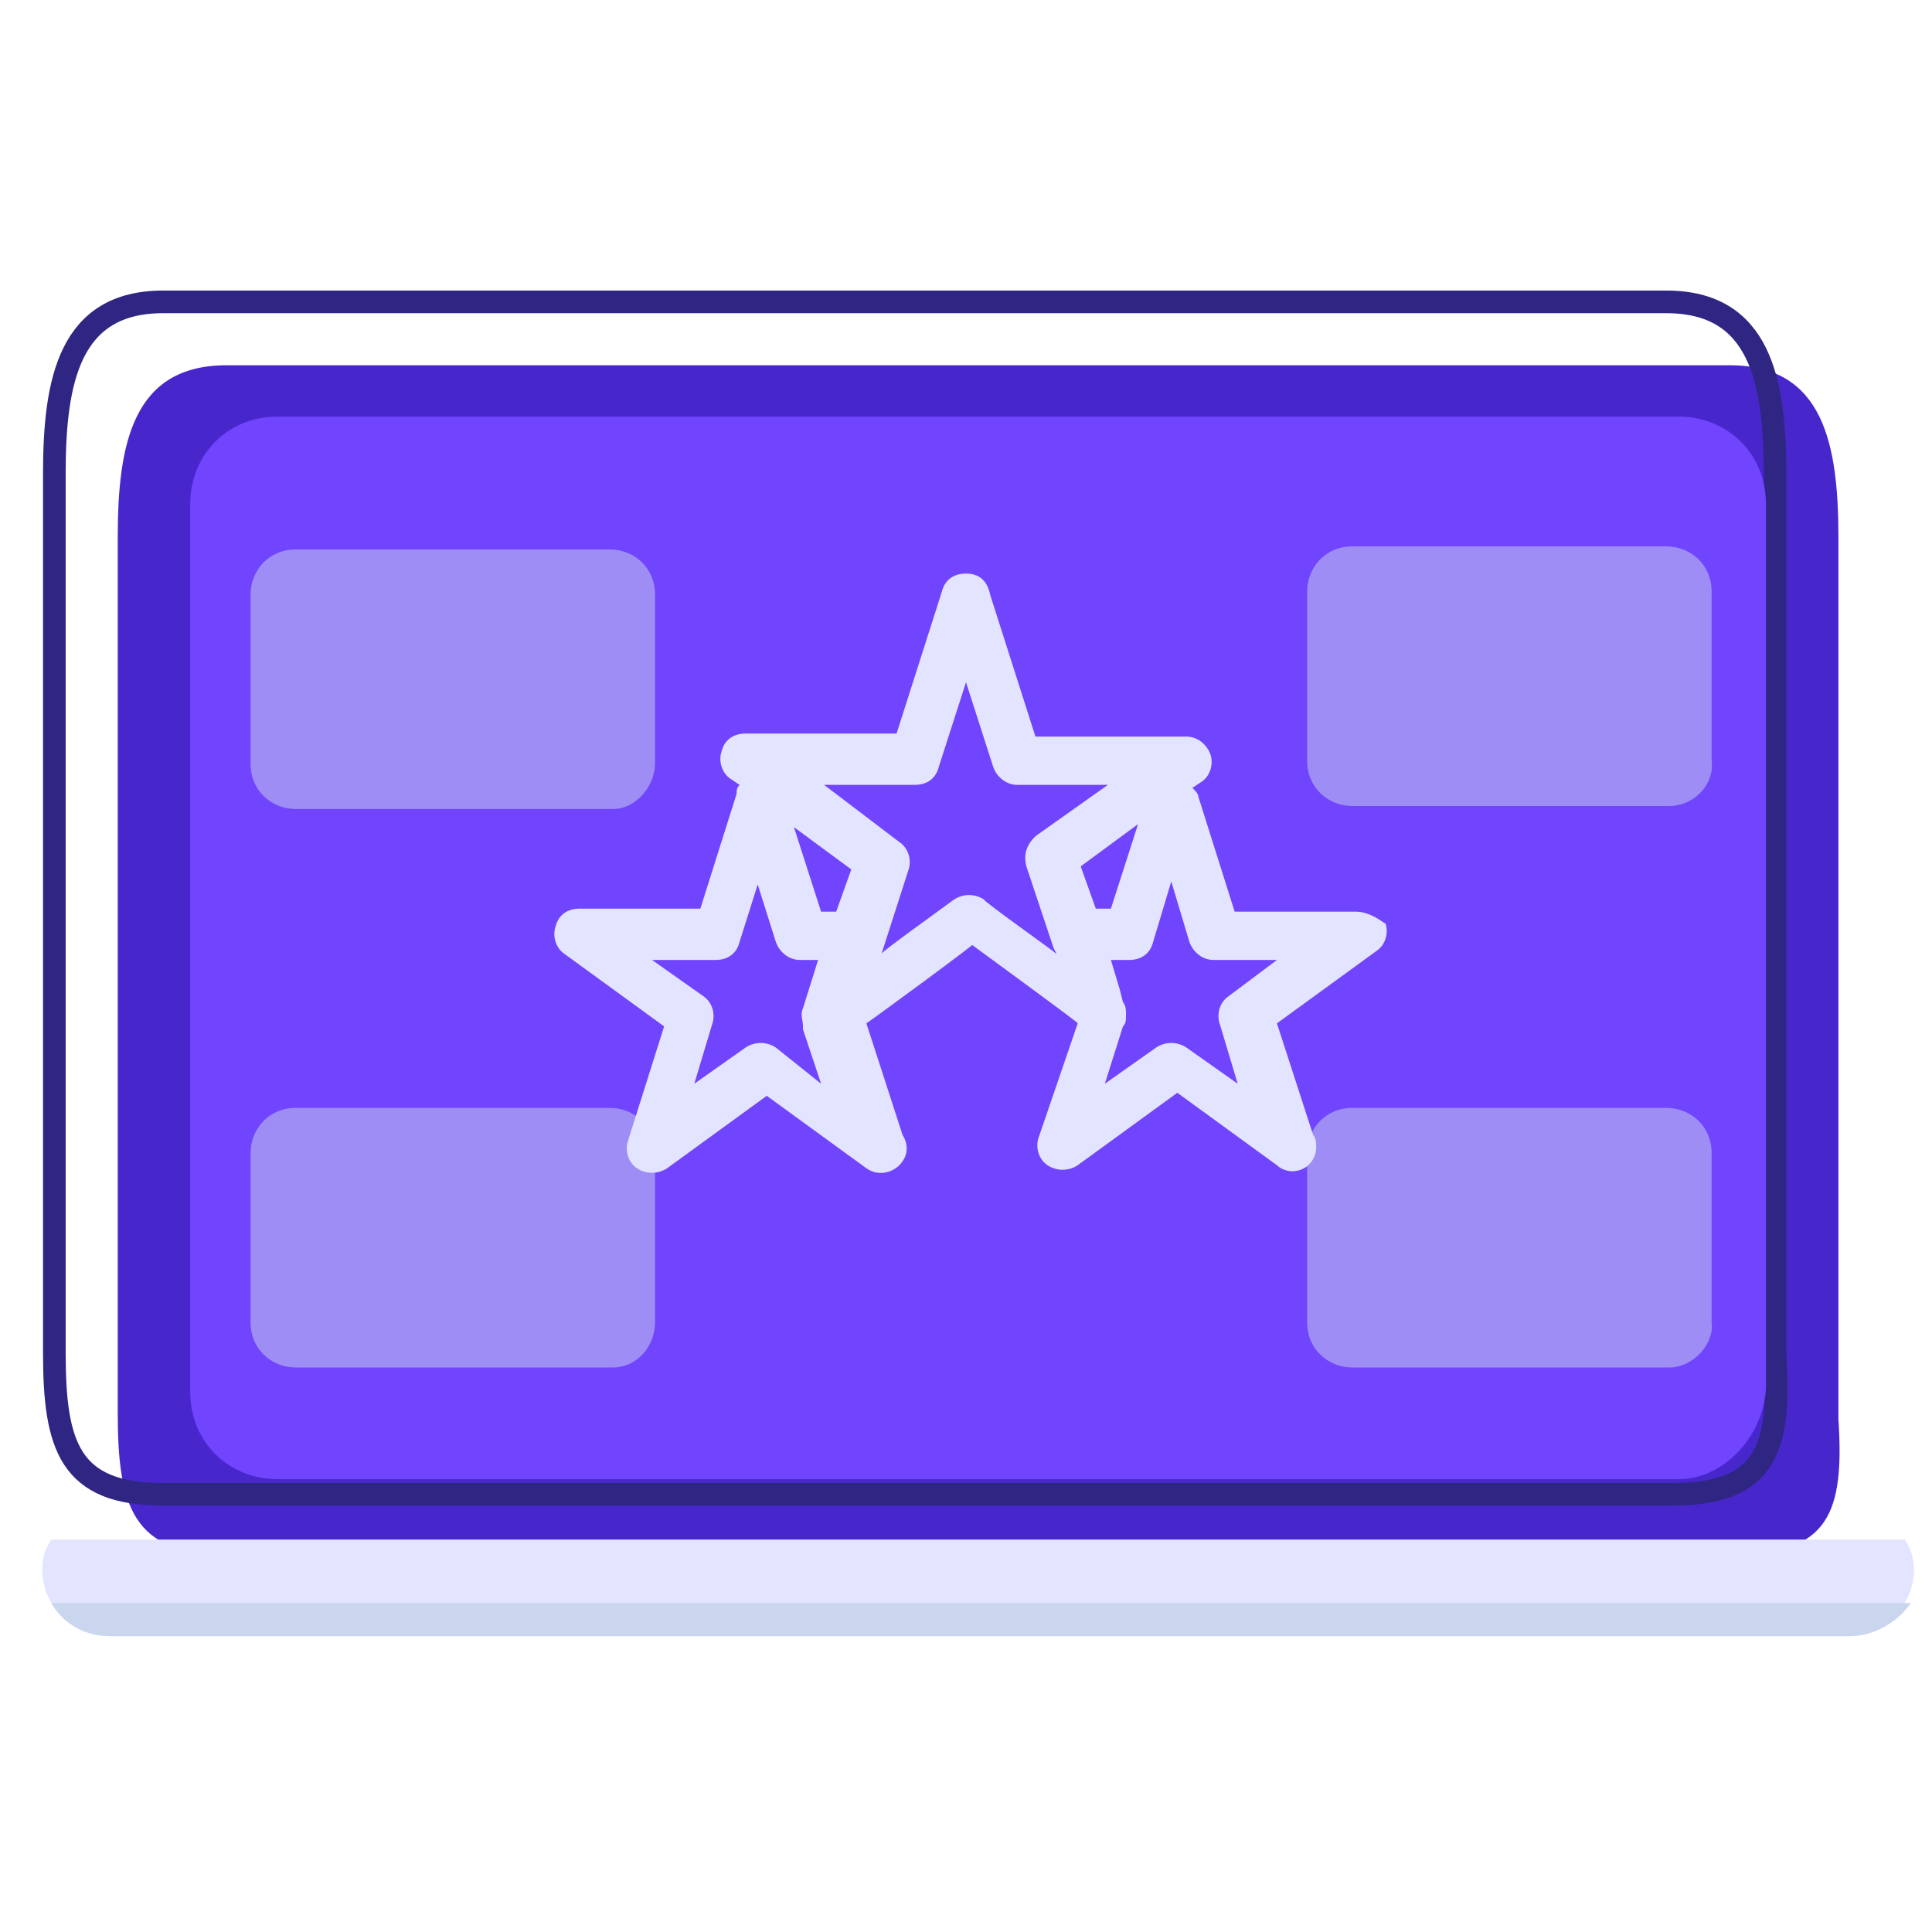
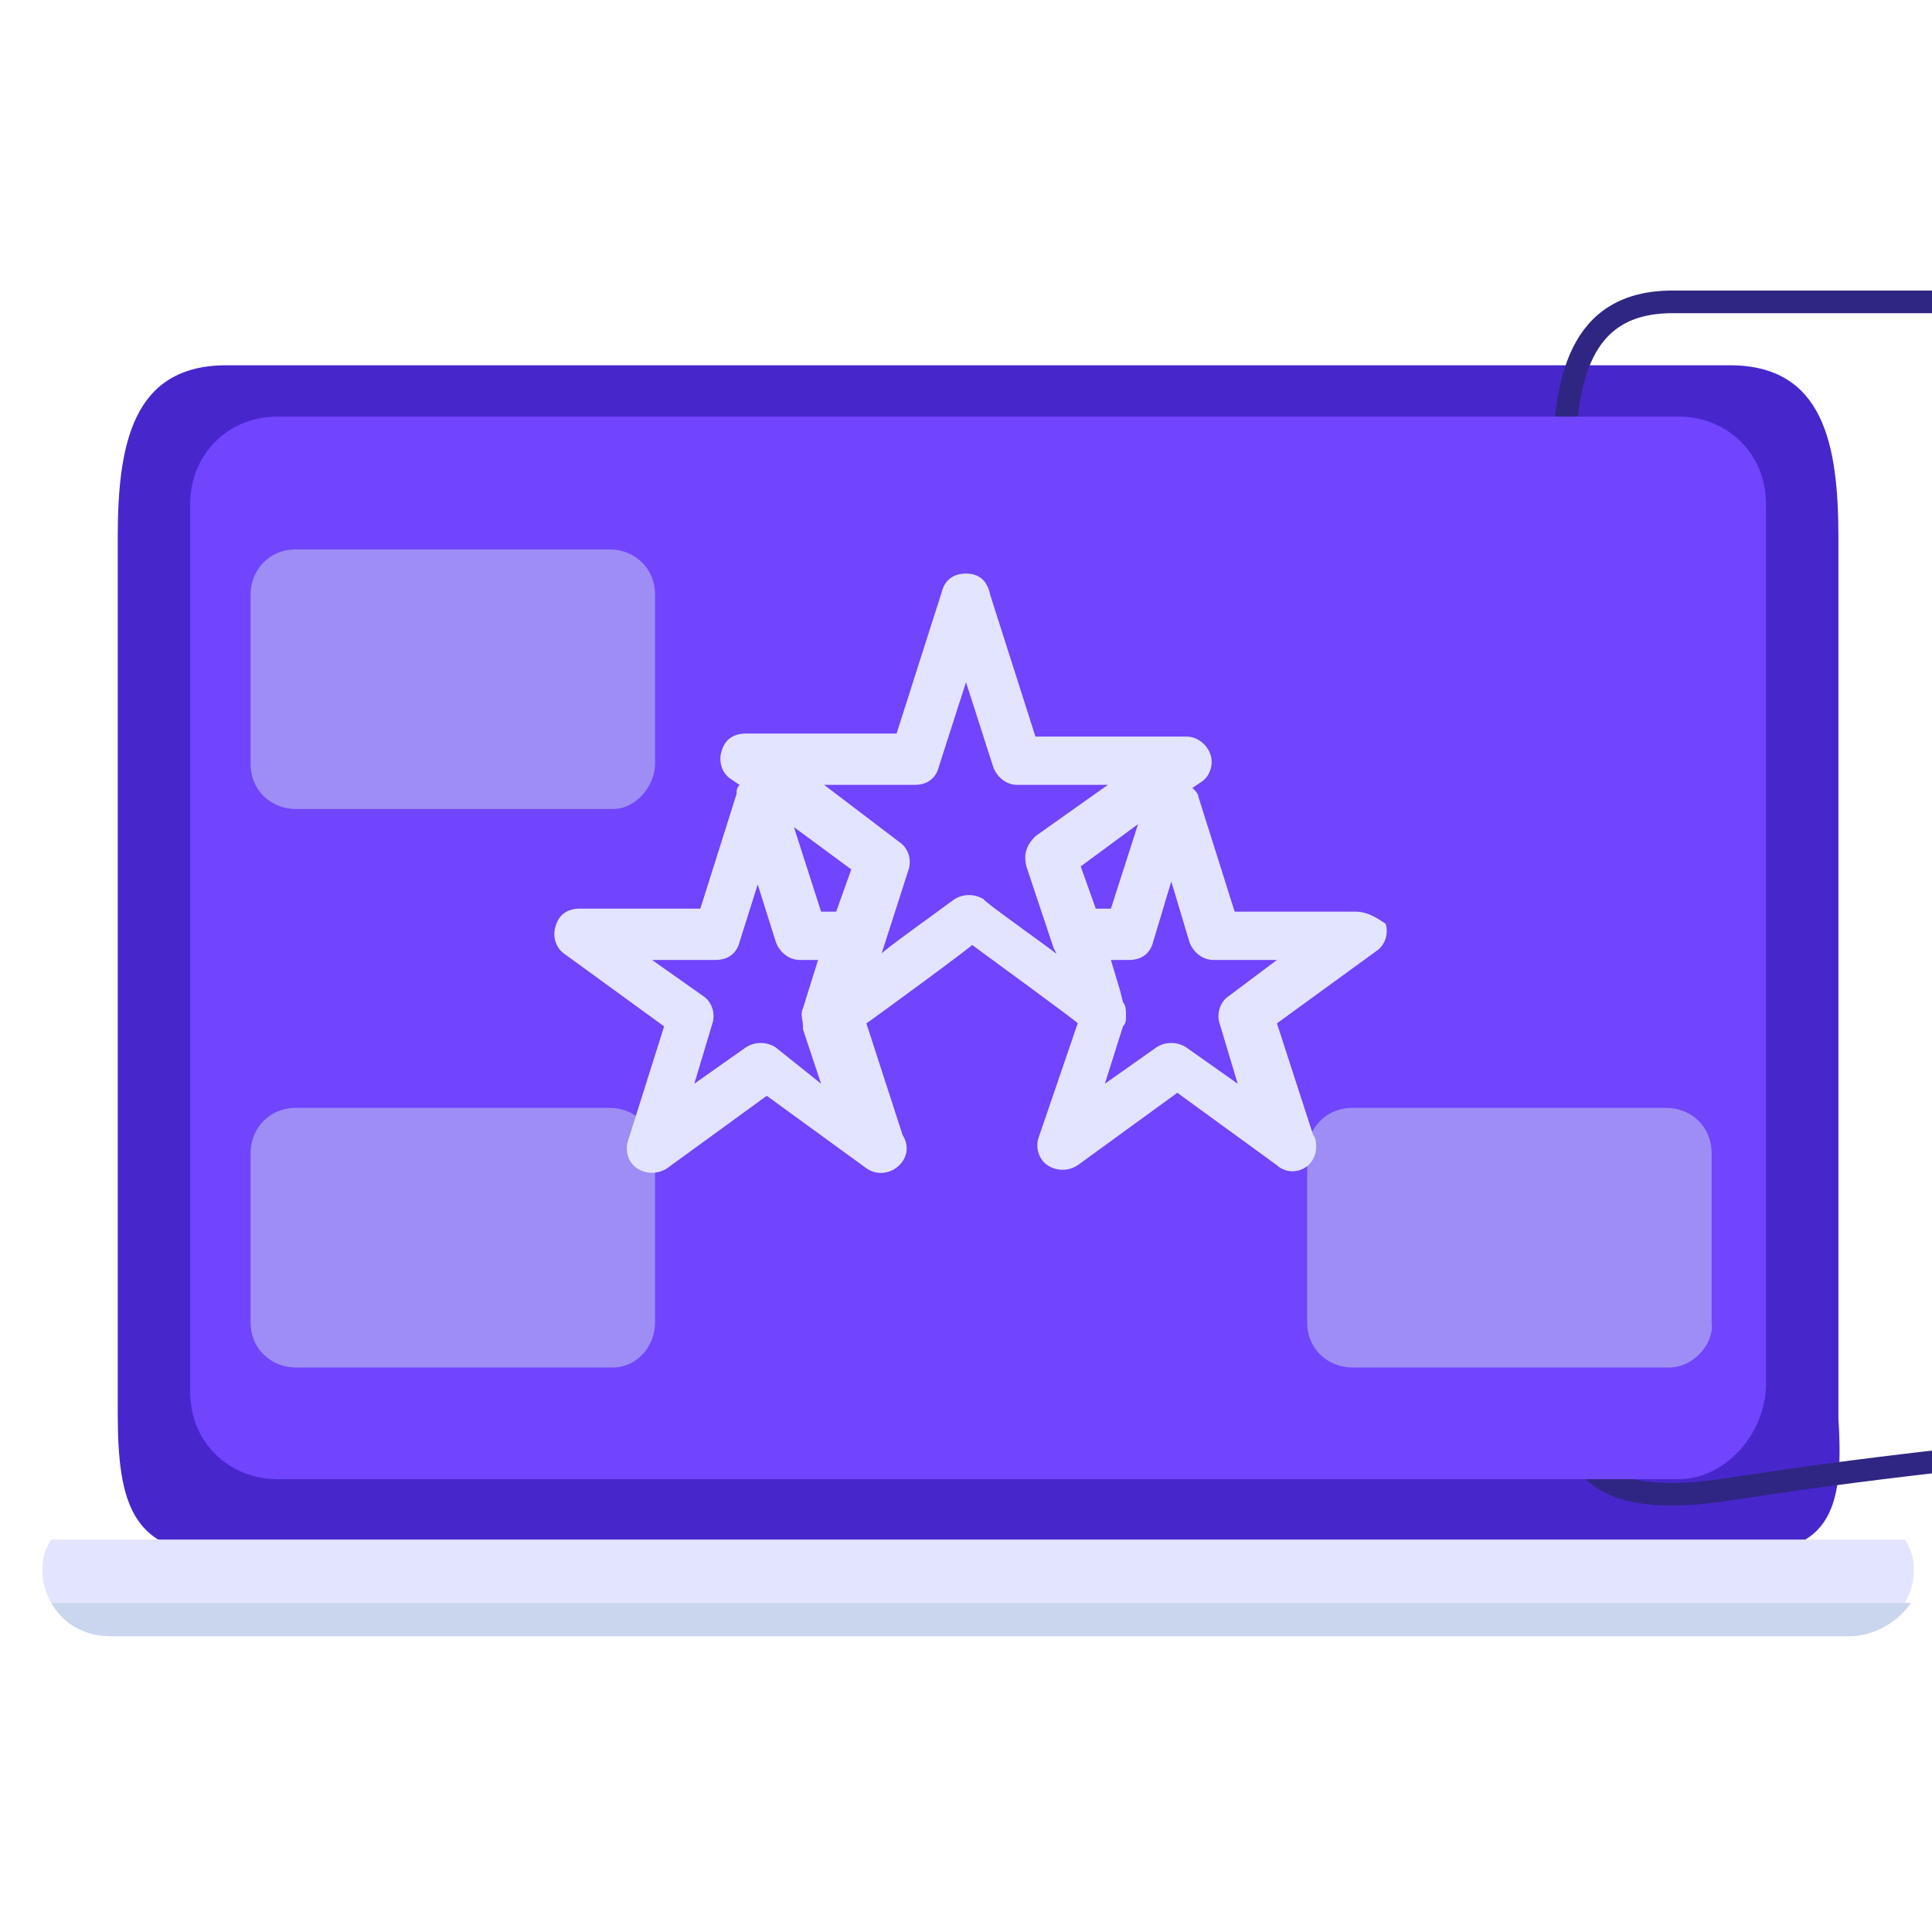
<svg xmlns="http://www.w3.org/2000/svg" version="1.1" id="Layer_1" x="0px" y="0px" viewBox="0 0 64 64" style="enable-background:new 0 0 64 64;" xml:space="preserve">
  <style type="text/css">
	.st0{fill:#4727CC;}
	.st1{fill:none;stroke:#2F2683;stroke-width:0.75;stroke-linecap:round;stroke-linejoin:round;stroke-miterlimit:10;}
	.st2{fill:#E3E4FF;}
	.st3{fill:#CAD6EE;}
	.st4{fill:#7144FD;}
	.st5{opacity:0.5;fill:#CAD6EE;enable-background:new    ;}
</style>
  <g>
    <g>
      <path class="st0" d="M57.4,51.5H7.5c-3.1,0-3.6-1.6-3.6-4.7v-29c0-3.1,0.5-5.7,3.6-5.7h49.8c3.1,0,3.6,2.6,3.6,5.7V47    C61.1,50.1,60.6,51.5,57.4,51.5z" />
-       <path class="st1" d="M55.4,49.5h-50c-3.1,0-3.6-1.6-3.6-4.7V15.7c0-3.1,0.5-5.7,3.6-5.7h49.8c3.1,0,3.6,2.6,3.6,5.7v29.2    C59,48,58.5,49.5,55.4,49.5z" />
+       <path class="st1" d="M55.4,49.5c-3.1,0-3.6-1.6-3.6-4.7V15.7c0-3.1,0.5-5.7,3.6-5.7h49.8c3.1,0,3.6,2.6,3.6,5.7v29.2    C59,48,58.5,49.5,55.4,49.5z" />
      <path class="st2" d="M1.7,51c-0.2,0.3-0.3,0.6-0.3,1c0,1.2,1,2.2,2.2,2.2h57.6c1.2,0,2.2-1,2.2-2.2c0-0.4-0.1-0.7-0.3-1H1.7z" />
      <path class="st3" d="M1.7,53.1c0.4,0.7,1.1,1.1,2,1.1h57.6c0.8,0,1.6-0.5,2-1.1H1.7z" />
    </g>
    <path class="st4" d="M55.6,49H9.2c-1.6,0-2.9-1.2-2.9-2.9V16.7c0-1.6,1.2-2.9,2.9-2.9h46.4c1.6,0,2.9,1.2,2.9,2.9V46   C58.4,47.6,57.1,49,55.6,49z" />
-     <path class="st5" d="M55.3,26.7H44.8c-0.8,0-1.5-0.6-1.5-1.5v-5.6c0-0.8,0.6-1.5,1.5-1.5h10.4c0.8,0,1.5,0.6,1.5,1.5v5.6   C56.8,26,56.1,26.7,55.3,26.7z" />
    <path class="st5" d="M20.3,26.8H9.8c-0.8,0-1.5-0.6-1.5-1.5v-5.6c0-0.8,0.6-1.5,1.5-1.5h10.4c0.8,0,1.5,0.6,1.5,1.5v5.6   C21.7,26,21.1,26.8,20.3,26.8z" />
    <path class="st5" d="M20.3,45.3H9.8c-0.8,0-1.5-0.6-1.5-1.5v-5.6c0-0.8,0.6-1.5,1.5-1.5h10.4c0.8,0,1.5,0.6,1.5,1.5v5.6   C21.7,44.6,21.1,45.3,20.3,45.3z" />
    <path class="st5" d="M55.3,45.3H44.8c-0.8,0-1.5-0.6-1.5-1.5v-5.6c0-0.8,0.6-1.5,1.5-1.5h10.4c0.8,0,1.5,0.6,1.5,1.5v5.6   C56.8,44.5,56.1,45.3,55.3,45.3z" />
  </g>
  <path class="st2" d="M44.9,30.2h-4l-1.2-3.8c0-0.1-0.1-0.2-0.2-0.3l0.3-0.2c0.3-0.2,0.4-0.6,0.3-0.9c-0.1-0.3-0.4-0.6-0.8-0.6h-5  l-1.5-4.7C32.7,19.2,32.4,19,32,19l0,0c-0.4,0-0.7,0.2-0.8,0.6l-1.5,4.7h-5c-0.4,0-0.7,0.2-0.8,0.6c-0.1,0.3,0,0.7,0.3,0.9l0.3,0.2  c-0.1,0.1-0.1,0.2-0.1,0.3l-1.2,3.8h-4c-0.4,0-0.7,0.2-0.8,0.6c-0.1,0.3,0,0.7,0.3,0.9L22,34l-1.2,3.8c-0.1,0.3,0,0.7,0.3,0.9  s0.7,0.2,1,0l3.3-2.4l3.3,2.4c0.7,0.5,1.7-0.3,1.2-1.1l-1.2-3.7c0.3-0.2,3.7-2.7,3.5-2.6c0.4,0.3,3.7,2.7,3.5,2.6l-1.3,3.8  c-0.1,0.3,0,0.7,0.3,0.9s0.7,0.2,1,0l3.3-2.4l3.3,2.4c0.1,0.1,0.3,0.2,0.5,0.2l0,0c0.5,0,0.8-0.4,0.8-0.8c0-0.1,0-0.3-0.1-0.4  l-1.2-3.7l3.3-2.4c0.3-0.2,0.4-0.6,0.3-0.9C45.6,30.4,45.3,30.2,44.9,30.2z M25.7,34.7c-0.3-0.2-0.7-0.2-1,0L23,35.9l0.6-2  c0.1-0.3,0-0.7-0.3-0.9l-1.7-1.2h2.1c0.4,0,0.7-0.2,0.8-0.6l0.6-1.9l0.6,1.9c0.1,0.3,0.4,0.6,0.8,0.6h0.6l-0.5,1.6  c-0.1,0.2,0,0.4,0,0.6c0,0,0,0,0,0.1l0.6,1.8L25.7,34.7z M27.7,30.2h-0.5l-0.9-2.8l1.9,1.4L27.7,30.2z M34.3,27.7  c-0.3,0.3-0.4,0.6-0.3,1l0.9,2.7l0.1,0.2c-0.1-0.1-2.5-1.8-2.4-1.8c-0.3-0.2-0.7-0.2-1,0c-0.4,0.3-2.5,1.8-2.4,1.8l0.9-2.8  c0.1-0.3,0-0.7-0.3-0.9L27.3,26h3c0.4,0,0.7-0.2,0.8-0.6l0.9-2.8l0.9,2.8c0.1,0.3,0.4,0.6,0.8,0.6h3L34.3,27.7z M35.8,28.7l1.9-1.4  l-0.9,2.8h-0.5L35.8,28.7z M40.7,33c-0.3,0.2-0.4,0.6-0.3,0.9l0.6,2l-1.7-1.2c-0.3-0.2-0.7-0.2-1,0l-1.7,1.2l0.6-1.9  c0.1-0.1,0.1-0.2,0.1-0.4c0-0.1,0-0.3-0.1-0.4l-0.1-0.4l-0.3-1h0.6c0.4,0,0.7-0.2,0.8-0.6l0.6-2l0.6,2c0.1,0.3,0.4,0.6,0.8,0.6h2.1  L40.7,33z" />
</svg>